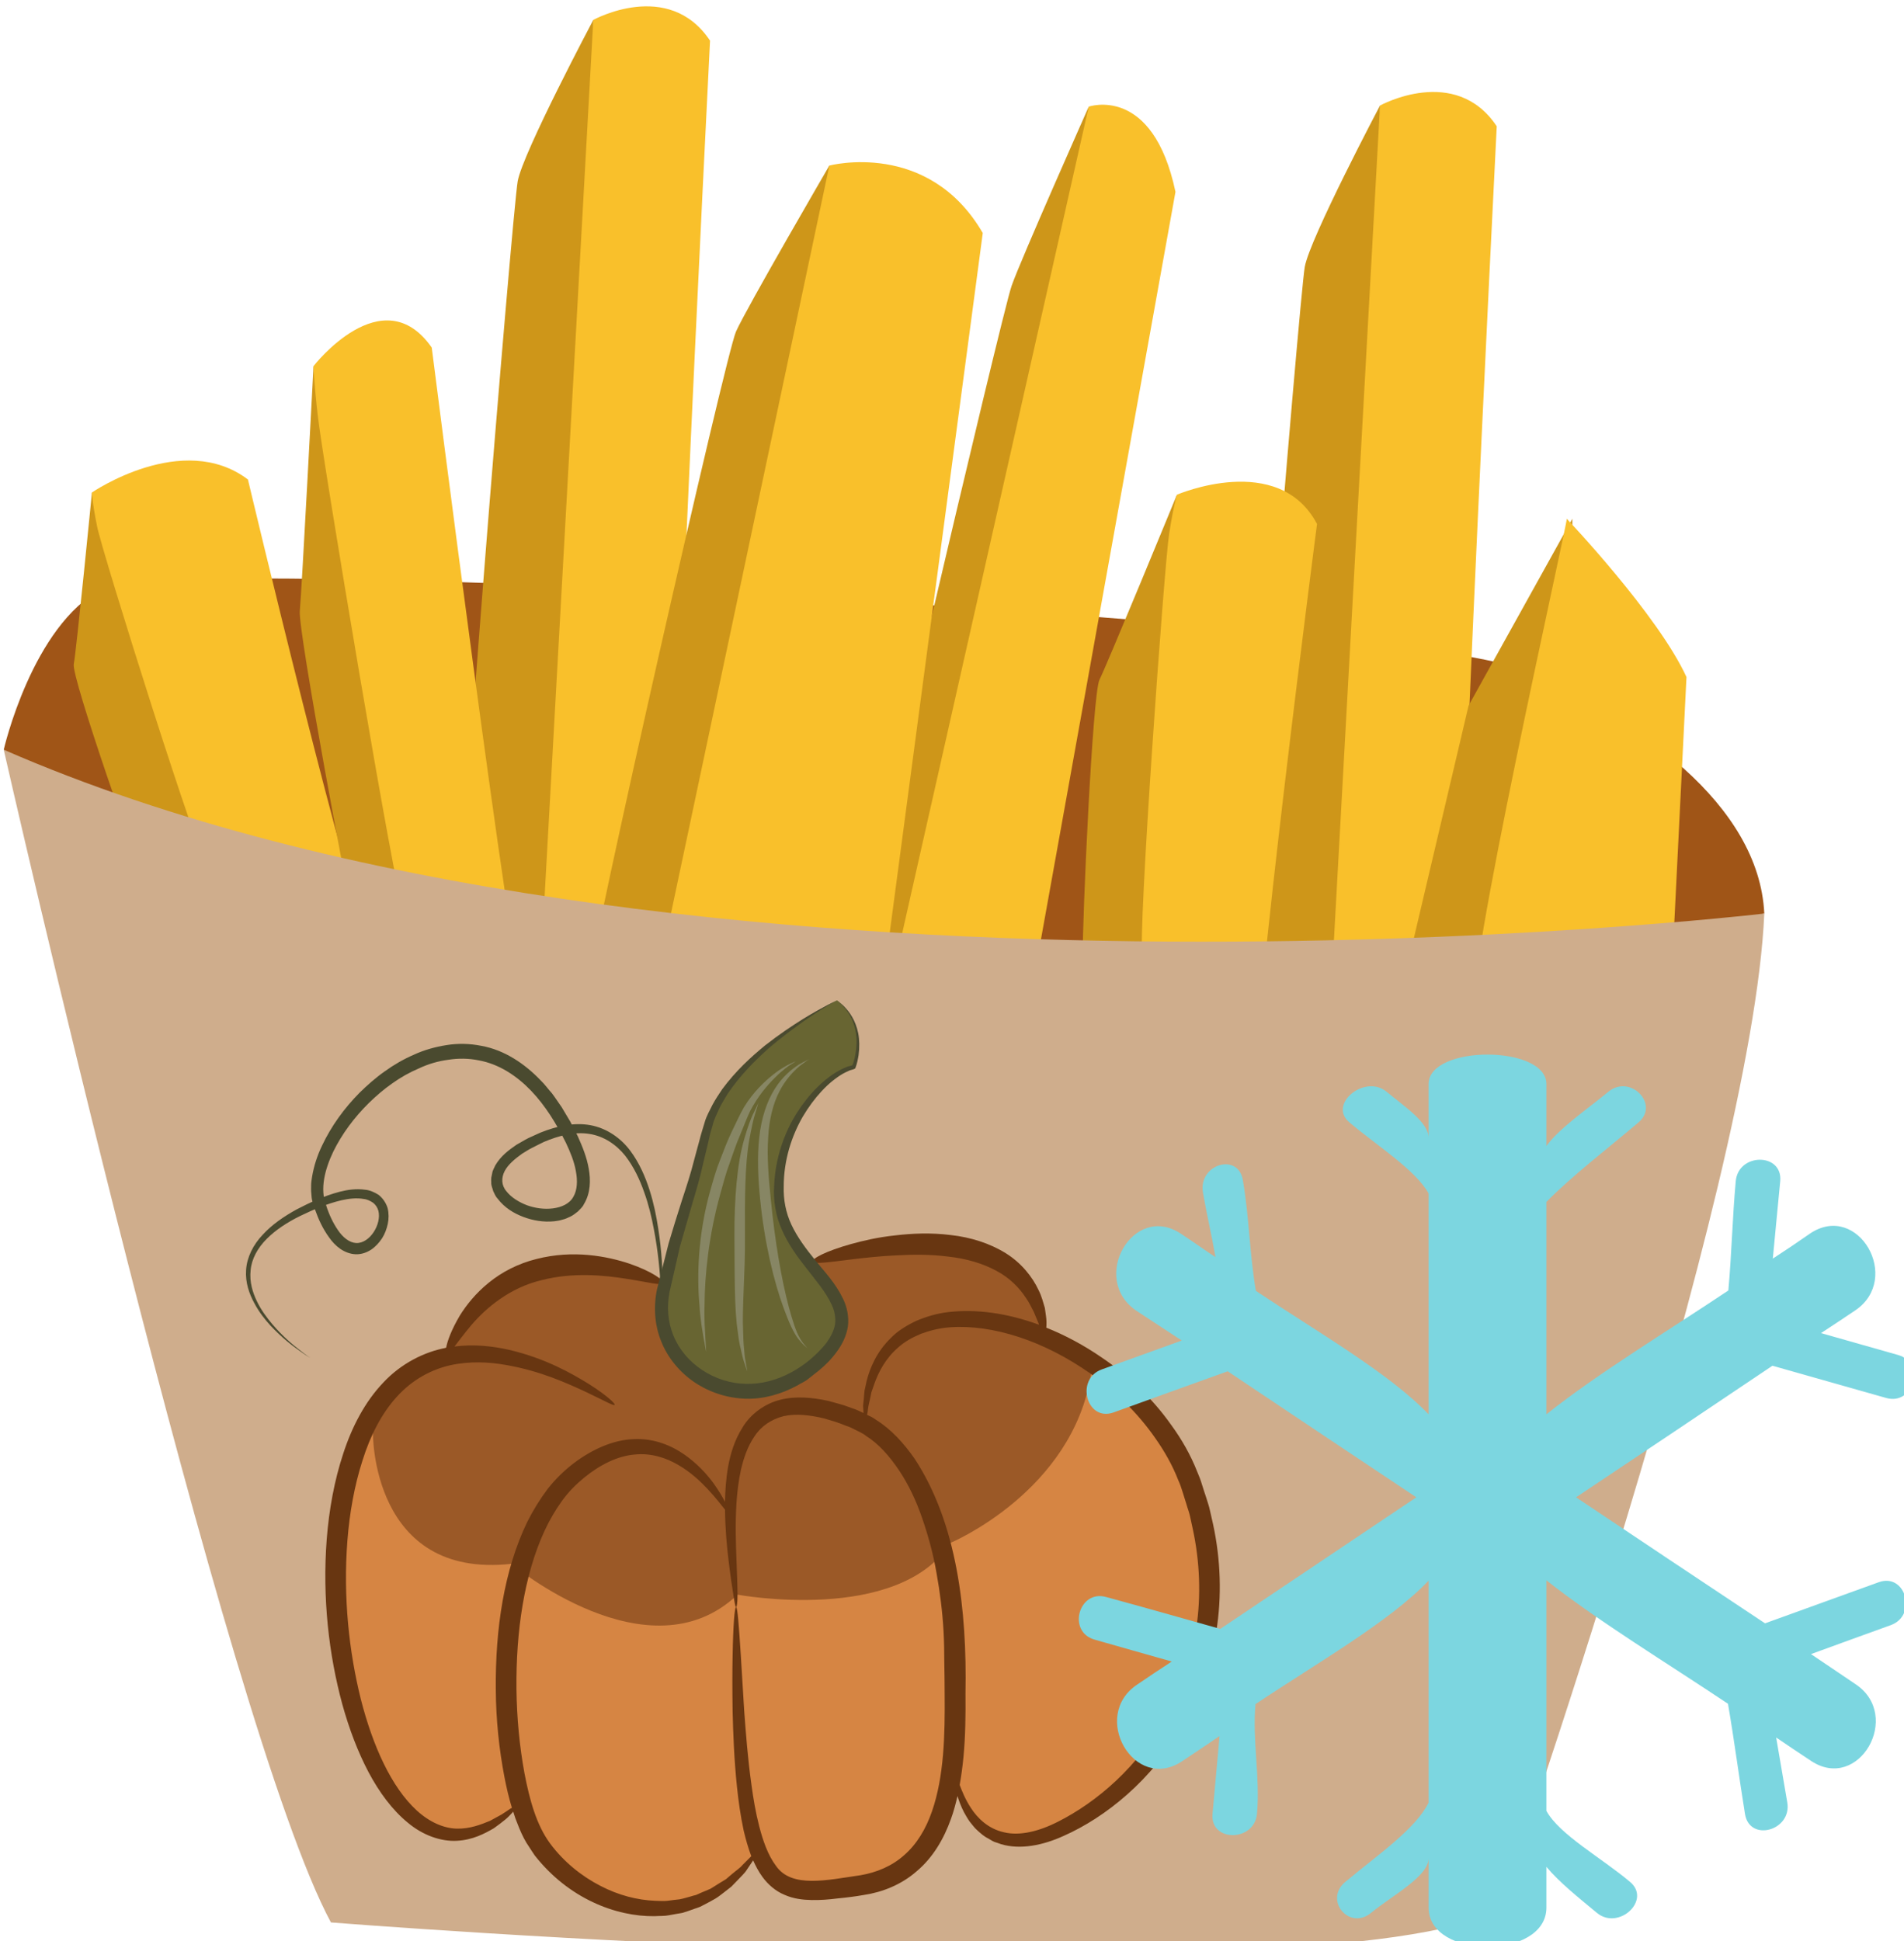
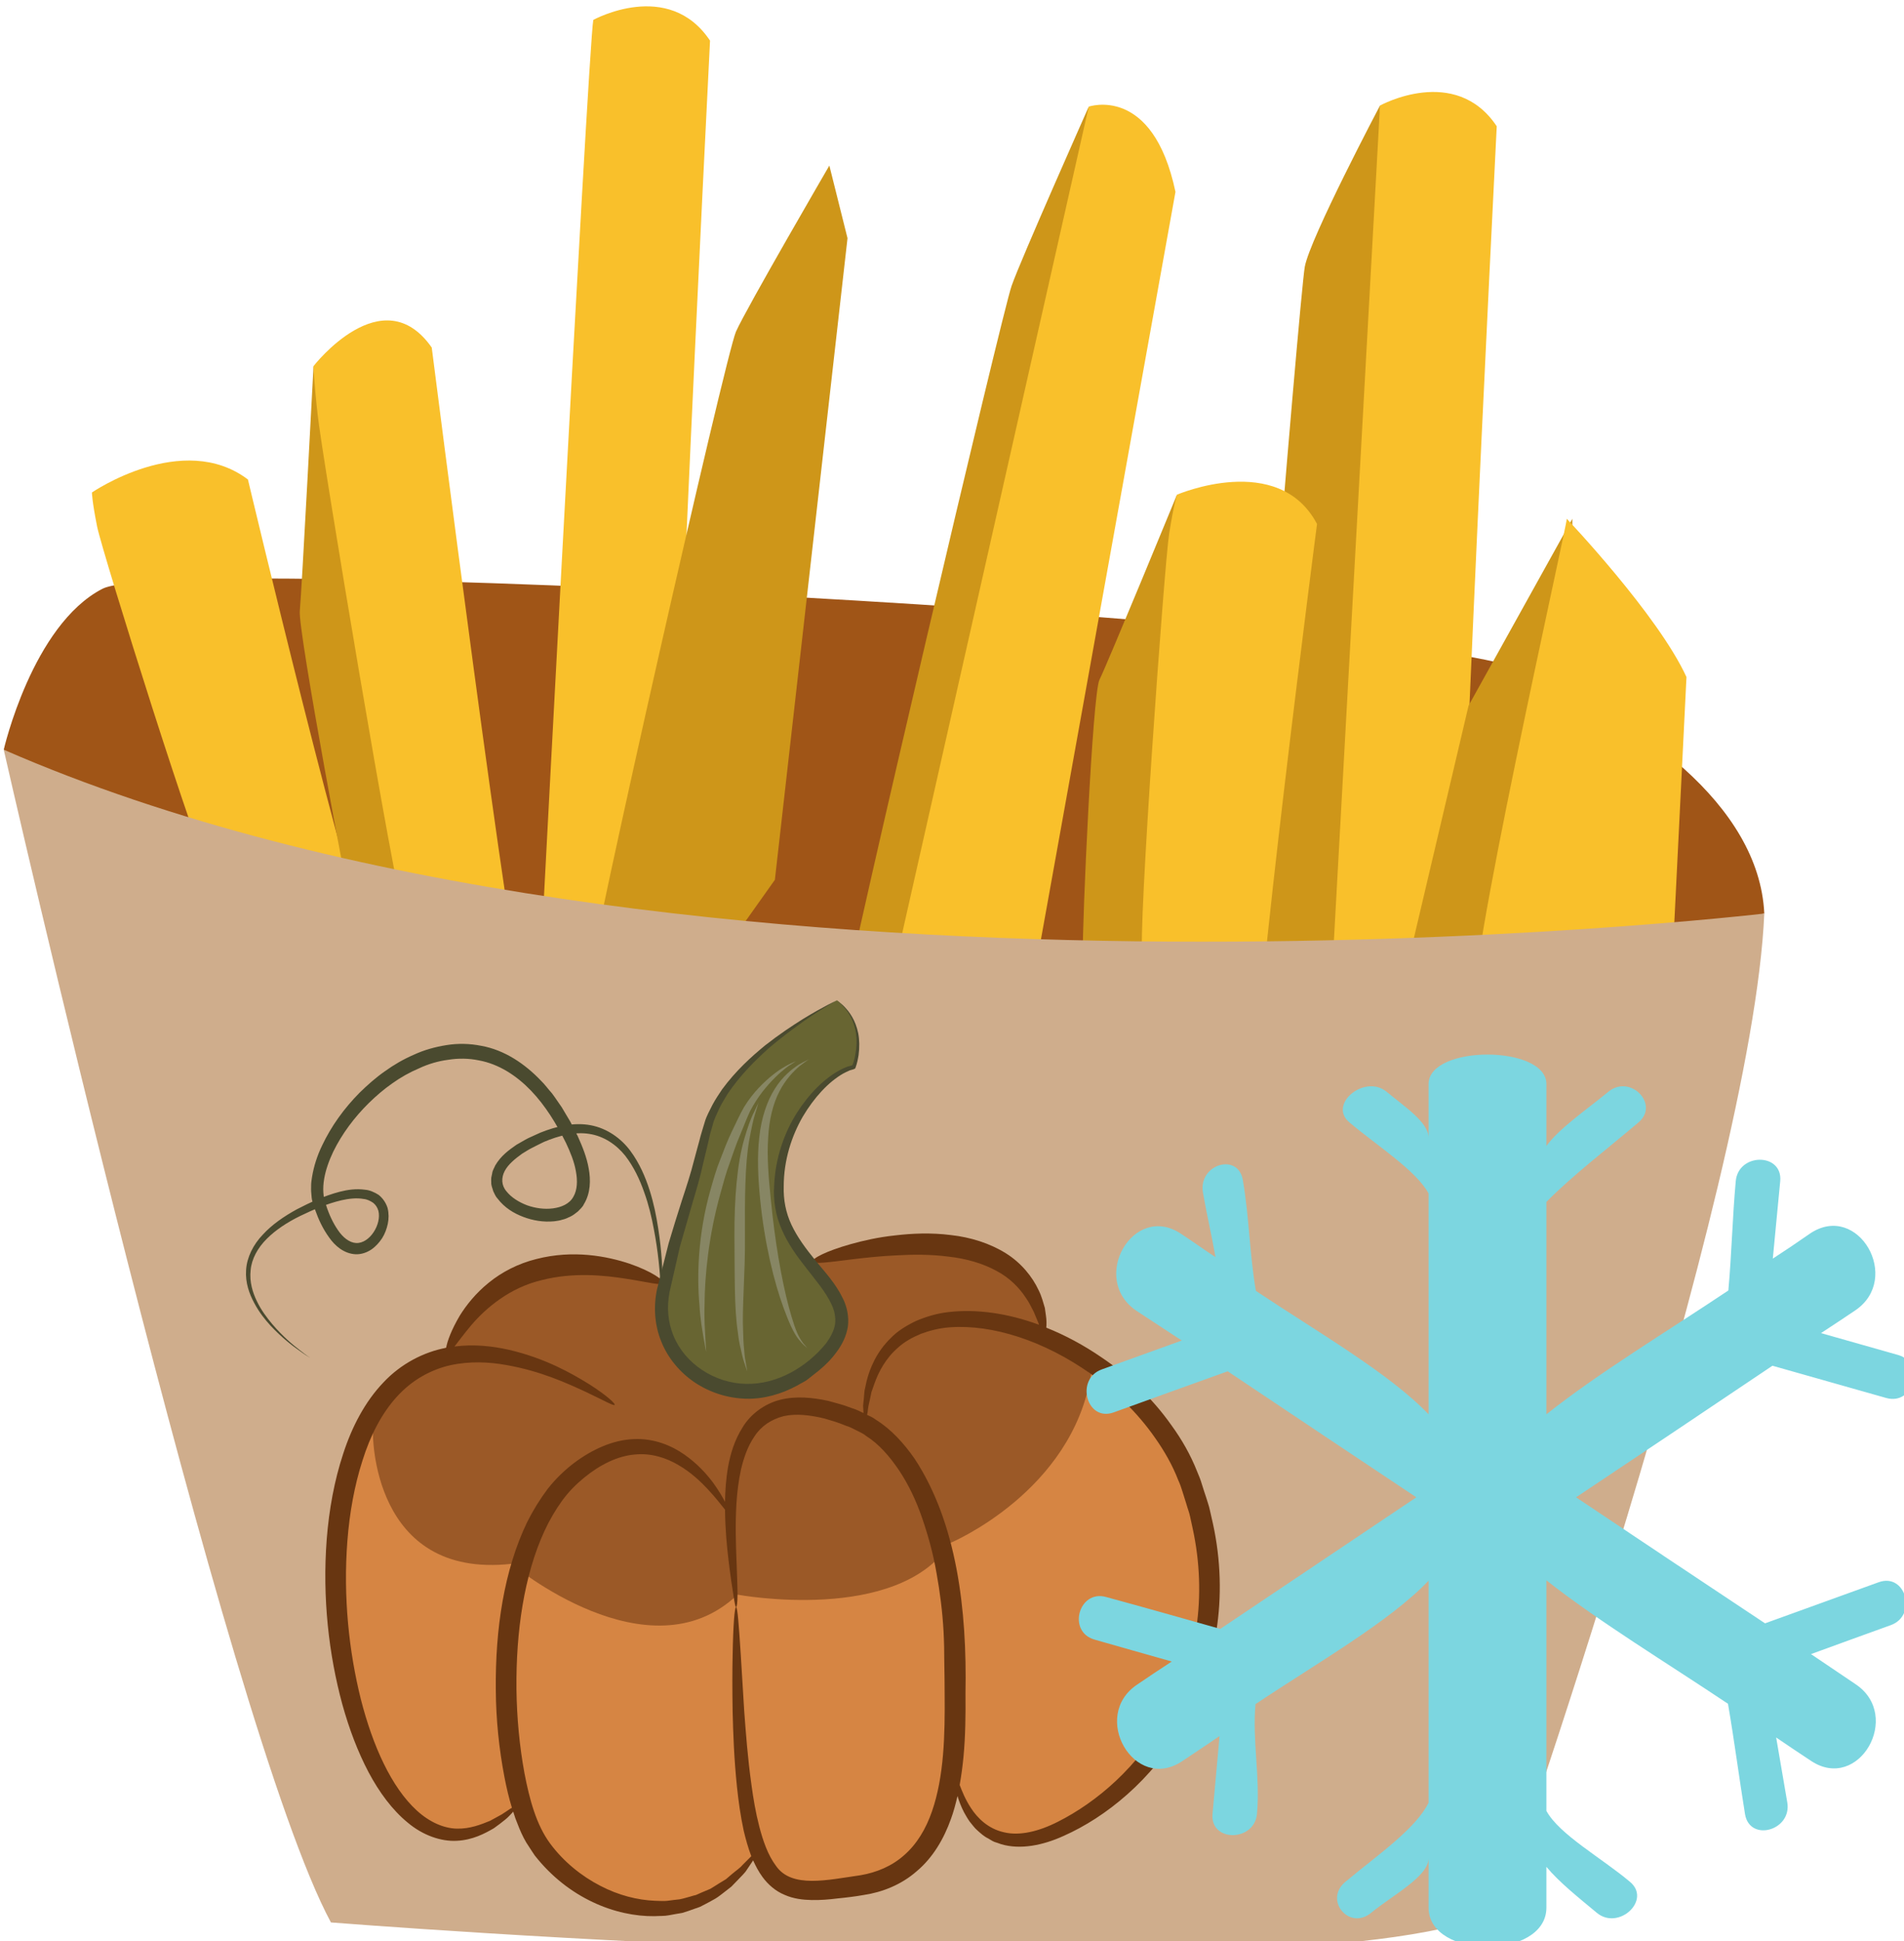
<svg xmlns="http://www.w3.org/2000/svg" xmlns:ns1="http://www.inkscape.org/namespaces/inkscape" xmlns:ns2="http://sodipodi.sourceforge.net/DTD/sodipodi-0.dtd" width="360.823mm" height="367.809mm" viewBox="0 0 360.823 367.809" version="1.1" id="svg8" ns1:version="0.92.4 (5da689c313, 2019-01-14)" ns2:docname="Hranolky dýně muškátová mražené.svg">
  <defs id="defs2">
    <style type="text/css" id="style2">
    .fil5 {fill:#77401B;fill-rule:nonzero}
    .fil8 {fill:#774D31;fill-rule:nonzero}
    .fil9 {fill:#7CD6E0;fill-rule:nonzero}
    .fil7 {fill:#9B5C31;fill-rule:nonzero}
    .fil0 {fill:#A05517;fill-rule:nonzero}
    .fil2 {fill:#CE9619;fill-rule:nonzero}
    .fil3 {fill:#CFAD8C;fill-rule:nonzero}
    .fil6 {fill:#F48F42;fill-rule:nonzero}
    .fil4 {fill:#F5C29E;fill-rule:nonzero}
    .fil1 {fill:#F9C02B;fill-rule:nonzero}
   </style>
    <style type="text/css" id="style2-1">
    .str0 {stroke:white;stroke-width:70.56}
    .fil3 {fill:#4A4A2F;fill-rule:nonzero}
    .fil4 {fill:#686532;fill-rule:nonzero}
    .fil5 {fill:#878664;fill-rule:nonzero}
    .fil2 {fill:#C95700;fill-rule:nonzero}
    .fil1 {fill:#EC7703;fill-rule:nonzero}
    .fil0 {fill:white;fill-rule:nonzero}
   </style>
    <style type="text/css" id="style2-8">
    .fil3 {fill:#949B76;fill-rule:nonzero}
    .fil1 {fill:#C7D39F;fill-rule:nonzero}
    .fil0 {fill:#EA5215;fill-rule:nonzero}
    .fil2 {fill:#EF8137;fill-rule:nonzero}
   </style>
    <style type="text/css" id="style2-80">
    .fil1 {fill:#949B76;fill-rule:nonzero}
    .fil0 {fill:#EDC7A2;fill-rule:nonzero}
    .fil2 {fill:#F4DCC9;fill-rule:nonzero}
    .fil3 {fill:#F5E0D0;fill-rule:nonzero}
   </style>
    <style type="text/css" id="style2-6">
    .fil3 {fill:#4A4A2F;fill-rule:nonzero}
    .fil2 {fill:#683611;fill-rule:nonzero}
    .fil4 {fill:#686532;fill-rule:nonzero}
    .fil5 {fill:#878664;fill-rule:nonzero}
    .fil1 {fill:#9B5927;fill-rule:nonzero}
    .fil0 {fill:#D68543;fill-rule:nonzero}
   </style>
  </defs>
  <ns2:namedview id="base" pagecolor="#ffffff" bordercolor="#666666" borderopacity="1.0" ns1:pageopacity="0.0" ns1:pageshadow="2" ns1:zoom="0.24748737" ns1:cx="-666.68035" ns1:cy="1068.8359" ns1:document-units="mm" ns1:current-layer="Vrstva_x0020_1" showgrid="false" ns1:window-width="1920" ns1:window-height="1051" ns1:window-x="-9" ns1:window-y="-9" ns1:window-maximized="1" />
  <g ns1:label="Vrstva 1" ns1:groupmode="layer" id="layer1" transform="translate(92.721,53.214)">
    <g ns1:label="Vrstva 1" ns1:groupmode="layer" transform="matrix(0.265,0,0,0.265,28.488,11.308)" id="layer1-7">
      <g transform="matrix(0.265,0,0,0.265,-2610.23,-3367.38)" id="Vrstva_x0020_1">
        <path ns1:connector-curvature="0" d="m 8134,13811 c 0,0 77,-336 266,-434 189,-98 3511,84 3826,217 316,133 645,364 659,659 l -2060,609 -1738,-399 z" style="fill:#a05517;fill-rule:nonzero" id="path7" class="fil0" />
        <path ns1:connector-curvature="0" d="m 9563,14757 c 0,0 148,-2845 162,-2915 0,0 203,-112 315,56 0,0 -133,2621 -105,2705 z" style="fill:#f9c02b;fill-rule:nonzero" id="path9" class="fil1" />
-         <path ns1:connector-curvature="0" d="m 9725,11842 c 0,0 -190,358 -204,435 -14,77 -175,2032 -161,2130 l 203,350 z" style="fill:#ce9619;fill-rule:nonzero" id="path11" class="fil2" />
        <path ns1:connector-curvature="0" d="m 11687,14988 c 0,0 147,-2845 161,-2915 0,0 203,-112 315,56 0,0 -133,2621 -105,2705 z" style="fill:#f9c02b;fill-rule:nonzero" id="path13" class="fil1" />
        <path ns1:connector-curvature="0" d="m 11848,12073 c 0,0 -189,358 -203,435 -14,77 -176,2032 -162,2130 l 204,350 z" style="fill:#ce9619;fill-rule:nonzero" id="path15" class="fil2" />
-         <path ns1:connector-curvature="0" d="m 8372,13117 c 0,0 -42,428 -49,463 -7,35 175,554 203,617 28,63 7,28 7,28 l 365,231 c 0,0 266,-70 238,-84 -28,-14 -294,-491 -294,-491 z" style="fill:#ce9619;fill-rule:nonzero" id="path17" class="fil2" />
        <path ns1:connector-curvature="0" d="m 8695,14155 c -29,-28 -295,-876 -309,-946 -14,-70 -14,-92 -14,-92 0,0 245,-168 421,-35 0,0 280,1178 343,1290 z" style="fill:#f9c02b;fill-rule:nonzero" id="path19" class="fil1" />
        <path ns1:connector-curvature="0" d="m 11300,13123 c 0,0 -190,462 -209,499 -19,37 -47,664 -45,742 2,78 -4,33 -4,33 l 234,360 c 0,0 256,-3 237,-26 -19,-24 -80,-628 -80,-628 z" style="fill:#ce9619;fill-rule:nonzero" id="path21" class="fil2" />
        <path ns1:connector-curvature="0" d="m 11207,14365 c -14,-39 59,-1056 72,-1137 13,-82 21,-105 21,-105 0,0 274,-118 378,79 0,0 -180,1386 -165,1529 z" style="fill:#f9c02b;fill-rule:nonzero" id="path23" class="fil1" />
        <path ns1:connector-curvature="0" d="m 8970,12776 c 0,0 -32,610 -37,660 -6,50 133,791 154,881 21,90 5,40 5,40 l 277,330 c 0,0 202,-100 181,-120 -21,-20 -224,-700 -224,-700 z" style="fill:#ce9619;fill-rule:nonzero" id="path25" class="fil2" />
        <path ns1:connector-curvature="0" d="m 9215,14257 c -22,-40 -224,-1251 -234,-1351 -11,-100 -11,-130 -11,-130 0,0 186,-240 319,-50 0,0 213,1681 261,1841 z" style="fill:#f9c02b;fill-rule:nonzero" id="path27" class="fil1" />
        <path ns1:connector-curvature="0" d="m 11062,12076 c 0,0 -184,414 -208,483 -25,68 -438,1829 -453,1938 -16,108 -17,-10 -17,-10 l 121,186 241,-463 323,-1912 z" style="fill:#ce9619;fill-rule:nonzero" id="path29" class="fil2" />
        <path ns1:connector-curvature="0" d="m 10513,14508 549,-2432 c 0,0 173,-60 234,230 l -430,2389 c 0,0 -310,-56 -353,-187 z" style="fill:#f9c02b;fill-rule:nonzero" id="path31" class="fil1" />
        <polygon points="12367,13188 12087,13692 11866,14631 12186,14554 12367,14162 " style="fill:#ce9619;fill-rule:nonzero" id="polygon33" class="fil2" />
        <path ns1:connector-curvature="0" d="m 12107,14505 c -42,-26 245,-1296 245,-1317 0,0 246,259 323,427 l -42,848 c 0,0 -491,63 -526,42 z" style="fill:#f9c02b;fill-rule:nonzero" id="path35" class="fil1" />
        <path ns1:connector-curvature="0" d="m 10362,12235 c 0,0 -224,385 -252,448 -28,63 -392,1668 -399,1766 -7,98 -28,-7 -28,-7 l 224,154 308,-434 196,-1731 z" style="fill:#ce9619;fill-rule:nonzero" id="path37" class="fil2" />
-         <path ns1:connector-curvature="0" d="m 9893,14449 469,-2214 c 0,0 267,-71 414,182 l -288,2165 c 0,0 -504,-21 -595,-133 z" style="fill:#f9c02b;fill-rule:nonzero" id="path39" class="fil1" />
        <path ns1:connector-curvature="0" d="m 8134,13811 c 0,0 599,2638 883,3164 0,0 2649,210 3153,-32 0,0 683,-1944 715,-2690 0,0 -2943,347 -4751,-442 z" style="fill:#cfad8c;fill-rule:nonzero" id="path41" class="fil3" />
        <g transform="matrix(0.489,0,0,0.489,5087.752,8456.831)" id="Vrstva_x0020_1-9" ns1:transform-center-x="-15.203499" ns1:transform-center-y="11.609947">
          <path d="m 12776,14987 c -137,-371 -473,-662 -816,-803 l 12,-10 c -82,-791 -1278,-401 -1278,-401 l -825,142 v -23 c 0,0 -846,-400 -1196,390 l 10,15 c -188,39 -365,163 -484,440 -392,911 103,2752 866,2037 l 10,-45 c 24,89 51,163 82,218 207,369 846,629 1227,87 l -3,-45 c 100,305 278,267 560,229 370,-49 488,-351 524,-675 l 12,47 c 0,0 62,574 609,303 546,-271 1020,-1018 690,-1906 z" style="fill:#d68543;fill-rule:nonzero" id="path7-9" class="fil0" ns1:connector-curvature="0" />
          <path d="m 8267,14721 c 0,0 -8,805 764,720 0,0 759,636 1248,170 0,0 887,165 1176,-286 0,0 673,-282 775,-931 l -270,-210 c 0,0 -65,-810 -1287,-407 l -505,144 -320,-48 c 0,0 -757,-366 -1177,376 0,0 -455,178 -404,472 z" style="fill:#9b5927;fill-rule:nonzero" id="path9-7" class="fil1" ns1:connector-curvature="0" />
          <path d="m 12811,15794 c -27,176 -86,340 -164,482 -156,287 -388,481 -600,588 -106,54 -212,79 -298,58 -86,-19 -146,-78 -182,-134 -32,-49 -49,-93 -62,-127 9,-51 16,-103 21,-155 11,-116 12,-233 11,-350 9,-463 -48,-940 -280,-1294 -59,-85 -130,-164 -216,-217 -14,-11 -31,-19 -47,-26 1,-5 2,-9 3,-15 1,-9 2,-19 4,-31 2,-11 5,-23 8,-36 3,-14 6,-28 9,-43 5,-14 10,-30 16,-46 23,-65 62,-141 132,-201 34,-31 77,-55 125,-75 49,-18 102,-32 160,-36 233,-17 519,73 779,258 65,46 129,98 188,157 60,59 116,124 166,196 50,71 95,149 127,232 10,21 17,43 24,65 7,22 14,44 21,67 6,22 15,44 20,67 l 15,69 c 40,185 46,372 20,547 z m -1459,1013 c -33,96 -84,181 -153,241 -68,61 -153,96 -241,111 -183,26 -380,74 -467,-52 -45,-60 -72,-140 -92,-217 -20,-77 -33,-155 -43,-229 -21,-149 -31,-287 -40,-407 -7,-121 -14,-224 -19,-310 -11,-170 -18,-264 -26,-264 -8,0 -16,94 -19,266 -2,85 -2,190 0,311 3,122 8,261 24,415 8,76 19,157 37,241 11,46 24,94 42,141 -3,3 -6,6 -9,9 -11,11 -24,24 -40,40 -14,17 -36,31 -57,49 -11,9 -22,19 -34,29 -13,8 -27,16 -41,25 -15,9 -29,19 -45,28 -17,7 -34,14 -52,22 -9,4 -18,8 -27,12 -10,2 -19,5 -29,8 -20,5 -40,12 -62,16 -21,2 -43,5 -66,8 -23,3 -46,0 -70,0 -96,-4 -201,-30 -302,-83 -101,-52 -201,-131 -277,-234 -75,-102 -113,-241 -141,-388 -27,-147 -42,-303 -44,-463 -3,-318 42,-627 154,-871 28,-61 61,-117 97,-167 36,-50 78,-92 122,-128 89,-73 186,-120 278,-128 93,-10 177,19 243,58 67,39 118,87 157,128 50,53 81,95 100,118 1,107 10,200 19,276 10,85 20,150 27,194 7,45 11,68 15,68 4,0 8,-24 8,-69 0,-46 -3,-112 -6,-197 -3,-85 -7,-189 0,-307 4,-59 11,-122 25,-186 15,-64 37,-129 75,-184 37,-57 94,-94 161,-111 68,-15 146,-6 224,13 20,6 40,12 60,18 19,6 39,14 59,22 21,6 39,16 57,25 18,10 38,17 54,31 72,45 131,114 183,191 52,78 94,167 127,263 33,96 61,197 79,302 19,105 33,214 39,324 3,56 4,110 4,168 1,58 2,116 2,174 2,229 -3,456 -70,650 z m 1551,-1586 c -6,-25 -11,-50 -17,-75 -5,-25 -14,-48 -21,-72 -8,-24 -16,-48 -23,-71 -7,-24 -16,-47 -26,-70 -37,-94 -86,-179 -142,-256 -55,-78 -116,-148 -182,-210 -65,-63 -134,-118 -204,-165 -99,-68 -202,-123 -305,-164 1,-9 1,-19 1,-31 0,-22 -5,-47 -9,-78 -9,-29 -17,-64 -35,-99 -33,-71 -94,-149 -181,-203 -87,-54 -193,-88 -303,-100 -110,-14 -215,-9 -308,2 -94,10 -176,29 -244,48 -136,38 -215,80 -210,96 4,16 89,4 225,-13 68,-8 149,-17 238,-21 89,-5 186,-6 286,7 100,11 190,38 264,78 74,39 127,94 163,149 19,26 31,54 44,78 10,25 20,47 27,65 0,3 1,4 2,6 -174,-64 -345,-88 -500,-70 -64,7 -125,26 -179,49 -54,26 -103,56 -140,95 -78,76 -115,166 -133,238 -4,18 -7,35 -11,51 -2,17 -3,32 -4,46 -2,14 -3,27 -4,39 1,12 1,23 2,33 0,2 0,4 0,6 -22,-11 -43,-21 -64,-27 -22,-8 -43,-16 -65,-22 -22,-6 -44,-12 -65,-18 -88,-19 -179,-28 -266,-6 -87,22 -164,80 -207,152 -45,71 -67,146 -80,217 -12,69 -16,134 -17,194 -14,-27 -35,-63 -66,-106 -36,-48 -86,-104 -157,-154 -71,-50 -169,-92 -282,-86 -112,4 -228,56 -330,133 -51,39 -101,87 -144,142 -42,56 -80,117 -113,183 -128,266 -176,590 -173,923 1,167 18,329 48,485 11,57 24,113 41,168 -4,2 -7,4 -12,7 -12,8 -27,19 -45,30 -18,10 -40,22 -64,35 -49,20 -111,45 -184,43 -72,-2 -150,-36 -220,-100 -140,-128 -243,-356 -309,-615 -65,-261 -98,-563 -74,-873 12,-155 39,-305 83,-442 43,-138 106,-261 190,-353 84,-93 189,-150 296,-174 107,-23 213,-18 307,-1 191,33 339,102 439,148 101,48 155,79 160,72 4,-7 -42,-51 -139,-113 -97,-60 -243,-144 -445,-191 -89,-20 -191,-32 -300,-18 23,-29 53,-71 93,-118 80,-94 211,-206 387,-248 175,-45 346,-27 467,-8 123,19 198,40 205,24 6,-14 -61,-64 -186,-107 -123,-41 -310,-78 -513,-26 -102,25 -193,73 -264,131 -72,58 -124,124 -160,182 -46,78 -69,141 -75,177 -122,23 -249,87 -347,192 -101,106 -173,244 -221,392 -49,148 -78,308 -91,471 -25,327 12,640 86,912 38,137 86,263 145,375 59,111 131,208 215,277 84,71 185,106 272,101 87,-4 154,-40 204,-69 24,-17 45,-33 62,-47 18,-14 30,-29 41,-40 1,-2 3,-3 4,-5 4,13 8,25 12,37 14,37 28,73 46,108 9,18 19,34 30,50 10,16 21,32 31,47 186,237 447,338 662,335 27,-2 53,0 78,-5 26,-5 50,-9 74,-13 24,-7 46,-15 68,-23 10,-3 21,-7 31,-11 10,-5 20,-10 29,-15 19,-10 38,-20 55,-30 17,-10 32,-23 47,-34 14,-11 28,-22 41,-32 12,-12 23,-24 33,-34 21,-23 41,-40 53,-60 13,-19 24,-36 33,-49 0,-1 0,-1 1,-2 14,31 30,62 52,92 30,41 72,78 121,98 49,22 101,28 150,29 49,1 97,-3 144,-9 23,-2 47,-5 71,-8 23,-3 46,-6 73,-11 101,-15 207,-56 293,-132 88,-74 149,-178 188,-288 15,-41 26,-83 36,-126 8,27 19,57 36,90 9,16 19,34 31,51 14,16 26,35 44,50 17,15 35,32 58,43 11,6 22,14 34,19 12,4 25,8 38,13 105,31 229,7 345,-46 117,-52 237,-128 351,-229 114,-101 222,-228 308,-381 87,-151 153,-328 183,-518 31,-191 25,-395 -18,-593 z" style="fill:#683611;fill-rule:nonzero" id="path11-6" class="fil2" ns1:connector-curvature="0" />
          <path d="m 7920,14304 c 0,0 -22,-12 -60,-40 -39,-27 -95,-70 -158,-137 -31,-34 -63,-74 -90,-125 -27,-50 -50,-112 -45,-182 4,-70 40,-141 92,-195 51,-56 117,-101 188,-140 72,-37 149,-74 237,-97 43,-11 90,-18 140,-11 25,2 50,13 74,28 23,18 41,44 50,73 7,29 7,59 1,87 -6,28 -16,55 -31,79 -16,24 -35,46 -60,63 -24,16 -54,27 -86,26 -65,-3 -115,-47 -147,-93 -34,-47 -58,-98 -77,-152 -6,-12 -10,-27 -14,-43 -5,-16 -6,-31 -7,-47 -2,-16 -1,-31 -1,-46 0,-16 3,-31 5,-46 10,-60 29,-118 55,-172 51,-108 122,-206 207,-292 43,-42 89,-83 139,-118 50,-36 103,-67 161,-92 56,-26 117,-43 180,-53 62,-10 128,-9 192,4 129,23 241,100 328,191 23,22 41,48 62,71 19,25 36,52 54,77 16,26 31,53 47,79 15,27 28,55 42,82 25,56 49,114 60,178 11,61 11,134 -27,196 -7,16 -21,27 -33,40 -13,10 -26,21 -41,28 -15,7 -29,14 -44,17 -15,5 -30,7 -45,9 -60,6 -118,-4 -171,-24 -53,-20 -104,-51 -142,-101 -11,-11 -17,-27 -24,-41 -4,-16 -12,-31 -11,-49 0,-8 -1,-17 0,-25 l 5,-24 c 2,-17 11,-29 17,-44 31,-53 75,-85 117,-114 22,-12 44,-26 66,-37 22,-10 44,-20 66,-30 90,-36 186,-58 277,-41 92,17 170,74 220,142 51,69 83,145 106,217 23,72 37,143 47,208 21,132 25,246 27,340 2,93 -1,166 -4,215 -3,49 -6,74 -6,74 0,0 2,-25 3,-75 0,-48 0,-121 -5,-214 -5,-93 -14,-206 -39,-335 -12,-64 -28,-133 -53,-202 -24,-69 -57,-140 -105,-202 -49,-61 -118,-108 -198,-120 -80,-13 -167,9 -250,44 -20,10 -41,20 -62,31 -21,10 -40,23 -60,35 -37,27 -75,57 -95,95 -19,37 -19,78 10,112 27,34 69,60 114,77 45,16 95,23 142,17 47,-6 92,-25 113,-64 22,-37 24,-89 14,-141 -9,-53 -31,-106 -55,-157 -51,-102 -113,-205 -193,-288 -79,-82 -177,-147 -289,-167 -54,-11 -111,-12 -167,-3 -55,7 -110,23 -161,47 -52,22 -102,50 -148,83 -46,32 -89,69 -130,109 -80,79 -148,170 -196,268 -46,97 -75,206 -39,297 16,50 38,97 65,136 27,40 63,69 100,71 75,4 142,-104 123,-178 -5,-18 -15,-33 -29,-44 -15,-10 -32,-19 -52,-21 -39,-7 -82,-2 -122,7 -82,19 -158,53 -229,87 -71,35 -134,76 -184,126 -50,50 -84,111 -89,174 -7,63 11,122 35,171 24,50 55,90 84,125 59,69 113,114 151,143 37,30 58,43 58,43 z" style="fill:#4a4a2f;fill-rule:nonzero" id="path13-4" class="fil3" ns1:connector-curvature="0" />
          <path d="m 10828,12332 c 0,0 -629,314 -722,726 -93,412 -145,444 -237,878 -93,433 443,758 845,401 402,-358 -185,-510 -206,-921 -21,-412 278,-694 412,-715 0,0 93,-228 -92,-369 z" style="fill:#686532;fill-rule:nonzero" id="path15-5" class="fil4" ns1:connector-curvature="0" />
          <path d="m 10828,12332 c 0,0 3,3 11,9 6,7 19,14 31,28 26,26 60,72 75,144 7,36 8,78 2,122 -4,23 -7,42 -18,72 -9,8 -26,8 -36,14 -10,5 -21,9 -31,15 -82,47 -160,132 -223,238 -61,106 -105,239 -105,385 -2,73 11,144 43,212 32,68 79,131 131,195 52,64 112,126 154,214 21,43 33,98 26,152 -8,53 -33,101 -62,140 -29,40 -63,74 -100,104 -19,15 -38,30 -57,45 -18,15 -41,24 -62,37 -85,46 -183,75 -283,72 -100,-3 -197,-34 -280,-89 -82,-55 -149,-134 -186,-227 -38,-93 -43,-196 -23,-289 22,-86 43,-171 64,-253 24,-81 49,-161 73,-236 25,-76 49,-149 67,-221 10,-36 19,-72 29,-107 4,-17 9,-34 14,-51 5,-18 11,-35 16,-53 10,-35 28,-65 43,-96 16,-30 35,-58 53,-85 76,-103 161,-180 238,-243 78,-61 149,-108 208,-145 118,-72 188,-103 188,-103 0,0 -68,36 -182,114 -56,40 -125,90 -199,154 -73,66 -153,145 -222,247 -16,27 -33,53 -47,82 -12,30 -29,58 -36,91 -5,16 -9,32 -14,48 -4,18 -8,35 -12,53 -9,36 -17,72 -26,108 -16,75 -38,149 -61,226 -22,76 -45,155 -68,236 -18,81 -38,165 -57,250 -16,81 -10,166 22,242 63,155 228,262 400,265 173,4 337,-94 442,-224 24,-33 43,-68 49,-104 5,-36 -2,-73 -18,-108 -33,-72 -90,-137 -140,-202 -52,-66 -102,-135 -135,-212 -35,-76 -48,-164 -43,-241 6,-156 57,-296 126,-405 70,-109 154,-192 244,-239 11,-6 23,-10 34,-15 11,-4 20,-4 28,-8 6,-13 13,-39 16,-59 8,-41 9,-81 4,-115 -10,-70 -41,-118 -66,-145 -11,-14 -22,-22 -29,-29 -7,-7 -10,-10 -10,-10 z" style="fill:#4a4a2f;fill-rule:nonzero" id="path17-3" class="fil3" ns1:connector-curvature="0" />
          <path d="m 10601,12668 c 0,0 -5,3 -15,10 -9,6 -24,14 -41,28 -34,26 -80,69 -128,130 -24,31 -47,66 -68,106 -19,40 -37,88 -57,136 -21,48 -38,100 -57,154 -20,53 -35,110 -51,168 -65,233 -86,453 -87,612 -3,80 3,145 5,190 3,45 4,70 4,70 0,0 -5,-25 -13,-69 -7,-45 -20,-109 -24,-190 -15,-161 -8,-390 59,-629 17,-60 33,-118 55,-172 21,-55 41,-107 64,-155 24,-48 43,-93 68,-136 25,-41 53,-76 80,-105 55,-58 107,-97 145,-118 19,-12 35,-18 45,-23 10,-4 16,-7 16,-7 z" style="fill:#878664;fill-rule:nonzero" id="path19-6" class="fil5" ns1:connector-curvature="0" />
          <path d="m 10395,12896 c 0,0 -6,20 -17,56 -12,36 -23,90 -35,155 -23,133 -24,319 -23,526 2,208 -17,395 -10,530 1,33 2,64 5,90 2,27 4,50 8,69 6,37 10,58 10,58 0,0 -7,-20 -19,-56 -6,-18 -11,-41 -17,-68 -7,-26 -12,-57 -16,-91 -21,-136 -17,-326 -19,-532 -1,-208 15,-400 53,-532 19,-66 37,-118 55,-152 16,-34 25,-53 25,-53 z" style="fill:#878664;fill-rule:nonzero" id="path21-6" class="fil5" ns1:connector-curvature="0" />
          <path d="m 10673,12657 c 0,0 -5,4 -14,10 -9,7 -23,16 -39,29 -32,28 -76,72 -110,139 -35,67 -57,156 -62,257 -7,101 2,214 14,332 23,237 60,450 100,600 21,76 39,135 61,172 11,19 21,32 29,40 7,9 11,14 11,14 0,0 -5,-4 -13,-12 -9,-7 -20,-19 -34,-36 -28,-35 -54,-95 -81,-168 -55,-148 -107,-363 -131,-603 -12,-120 -17,-237 -5,-343 11,-106 43,-201 86,-268 43,-69 94,-108 130,-132 18,-11 33,-18 43,-23 10,-5 15,-8 15,-8 z" style="fill:#878664;fill-rule:nonzero" id="path23-0" class="fil5" ns1:connector-curvature="0" />
        </g>
        <path ns1:connector-curvature="0" d="m 12907,15473 c 102,29 205,58 307,87 75,21 106,-95 32,-116 -69,-20 -139,-39 -208,-59 31,-20 62,-41 92,-61 128,-86 8,-294 -121,-208 -33,23 -67,46 -101,68 7,-70 13,-140 20,-209 7,-77 -113,-77 -120,0 -9,98 -11,196 -20,295 -166,111 -350,222 -491,334 v -573 c 70,-71 163,-142 248,-214 59,-49 -22,-132 -81,-83 -57,47 -132,98 -167,146 v -167 c 0,-106 -318,-106 -318,0 v 145 c 0,-42 -65,-84 -113,-124 -59,-49 -160,34 -100,83 76,64 178,128 213,191 v 596 c -106,-111 -300,-222 -466,-333 -17,-99 -18,-199 -35,-298 -12,-76 -120,-44 -108,32 10,58 24,117 34,175 -32,-21 -61,-42 -93,-63 -129,-86 -248,122 -120,208 41,27 81,53 122,80 -72,26 -144,52 -216,78 -72,26 -41,142 32,116 102,-37 205,-74 308,-111 169,113 339,227 509,340 -176,118 -353,237 -529,355 -103,-29 -205,-58 -308,-86 -74,-21 -106,94 -31,115 69,20 138,39 208,59 -31,20 -62,41 -93,62 -128,85 -8,293 121,207 34,-23 68,-45 101,-68 -6,70 -13,140 -19,210 -7,77 113,76 120,0 9,-99 -13,-197 -4,-296 166,-111 361,-222 467,-333 v 599 c -35,71 -139,142 -224,213 -60,49 10,133 69,84 57,-47 155,-98 155,-147 v 133 c 0,141 318,141 318,0 v -110 c 35,42 88,84 136,124 59,49 149,-35 89,-84 -76,-64 -190,-127 -225,-191 v -622 c 141,111 324,222 490,333 17,99 30,199 46,298 13,76 127,44 114,-32 -10,-58 -20,-117 -30,-175 31,21 62,42 94,63 129,86 248,-122 120,-207 -40,-27 -80,-54 -120,-81 71,-26 143,-52 215,-78 73,-26 41,-142 -32,-116 -102,37 -205,74 -307,111 -170,-113 -340,-226 -510,-340 177,-118 353,-236 530,-355 z" style="fill:#7cd6e0;fill-rule:nonzero" id="path78" class="fil9" />
      </g>
    </g>
  </g>
</svg>